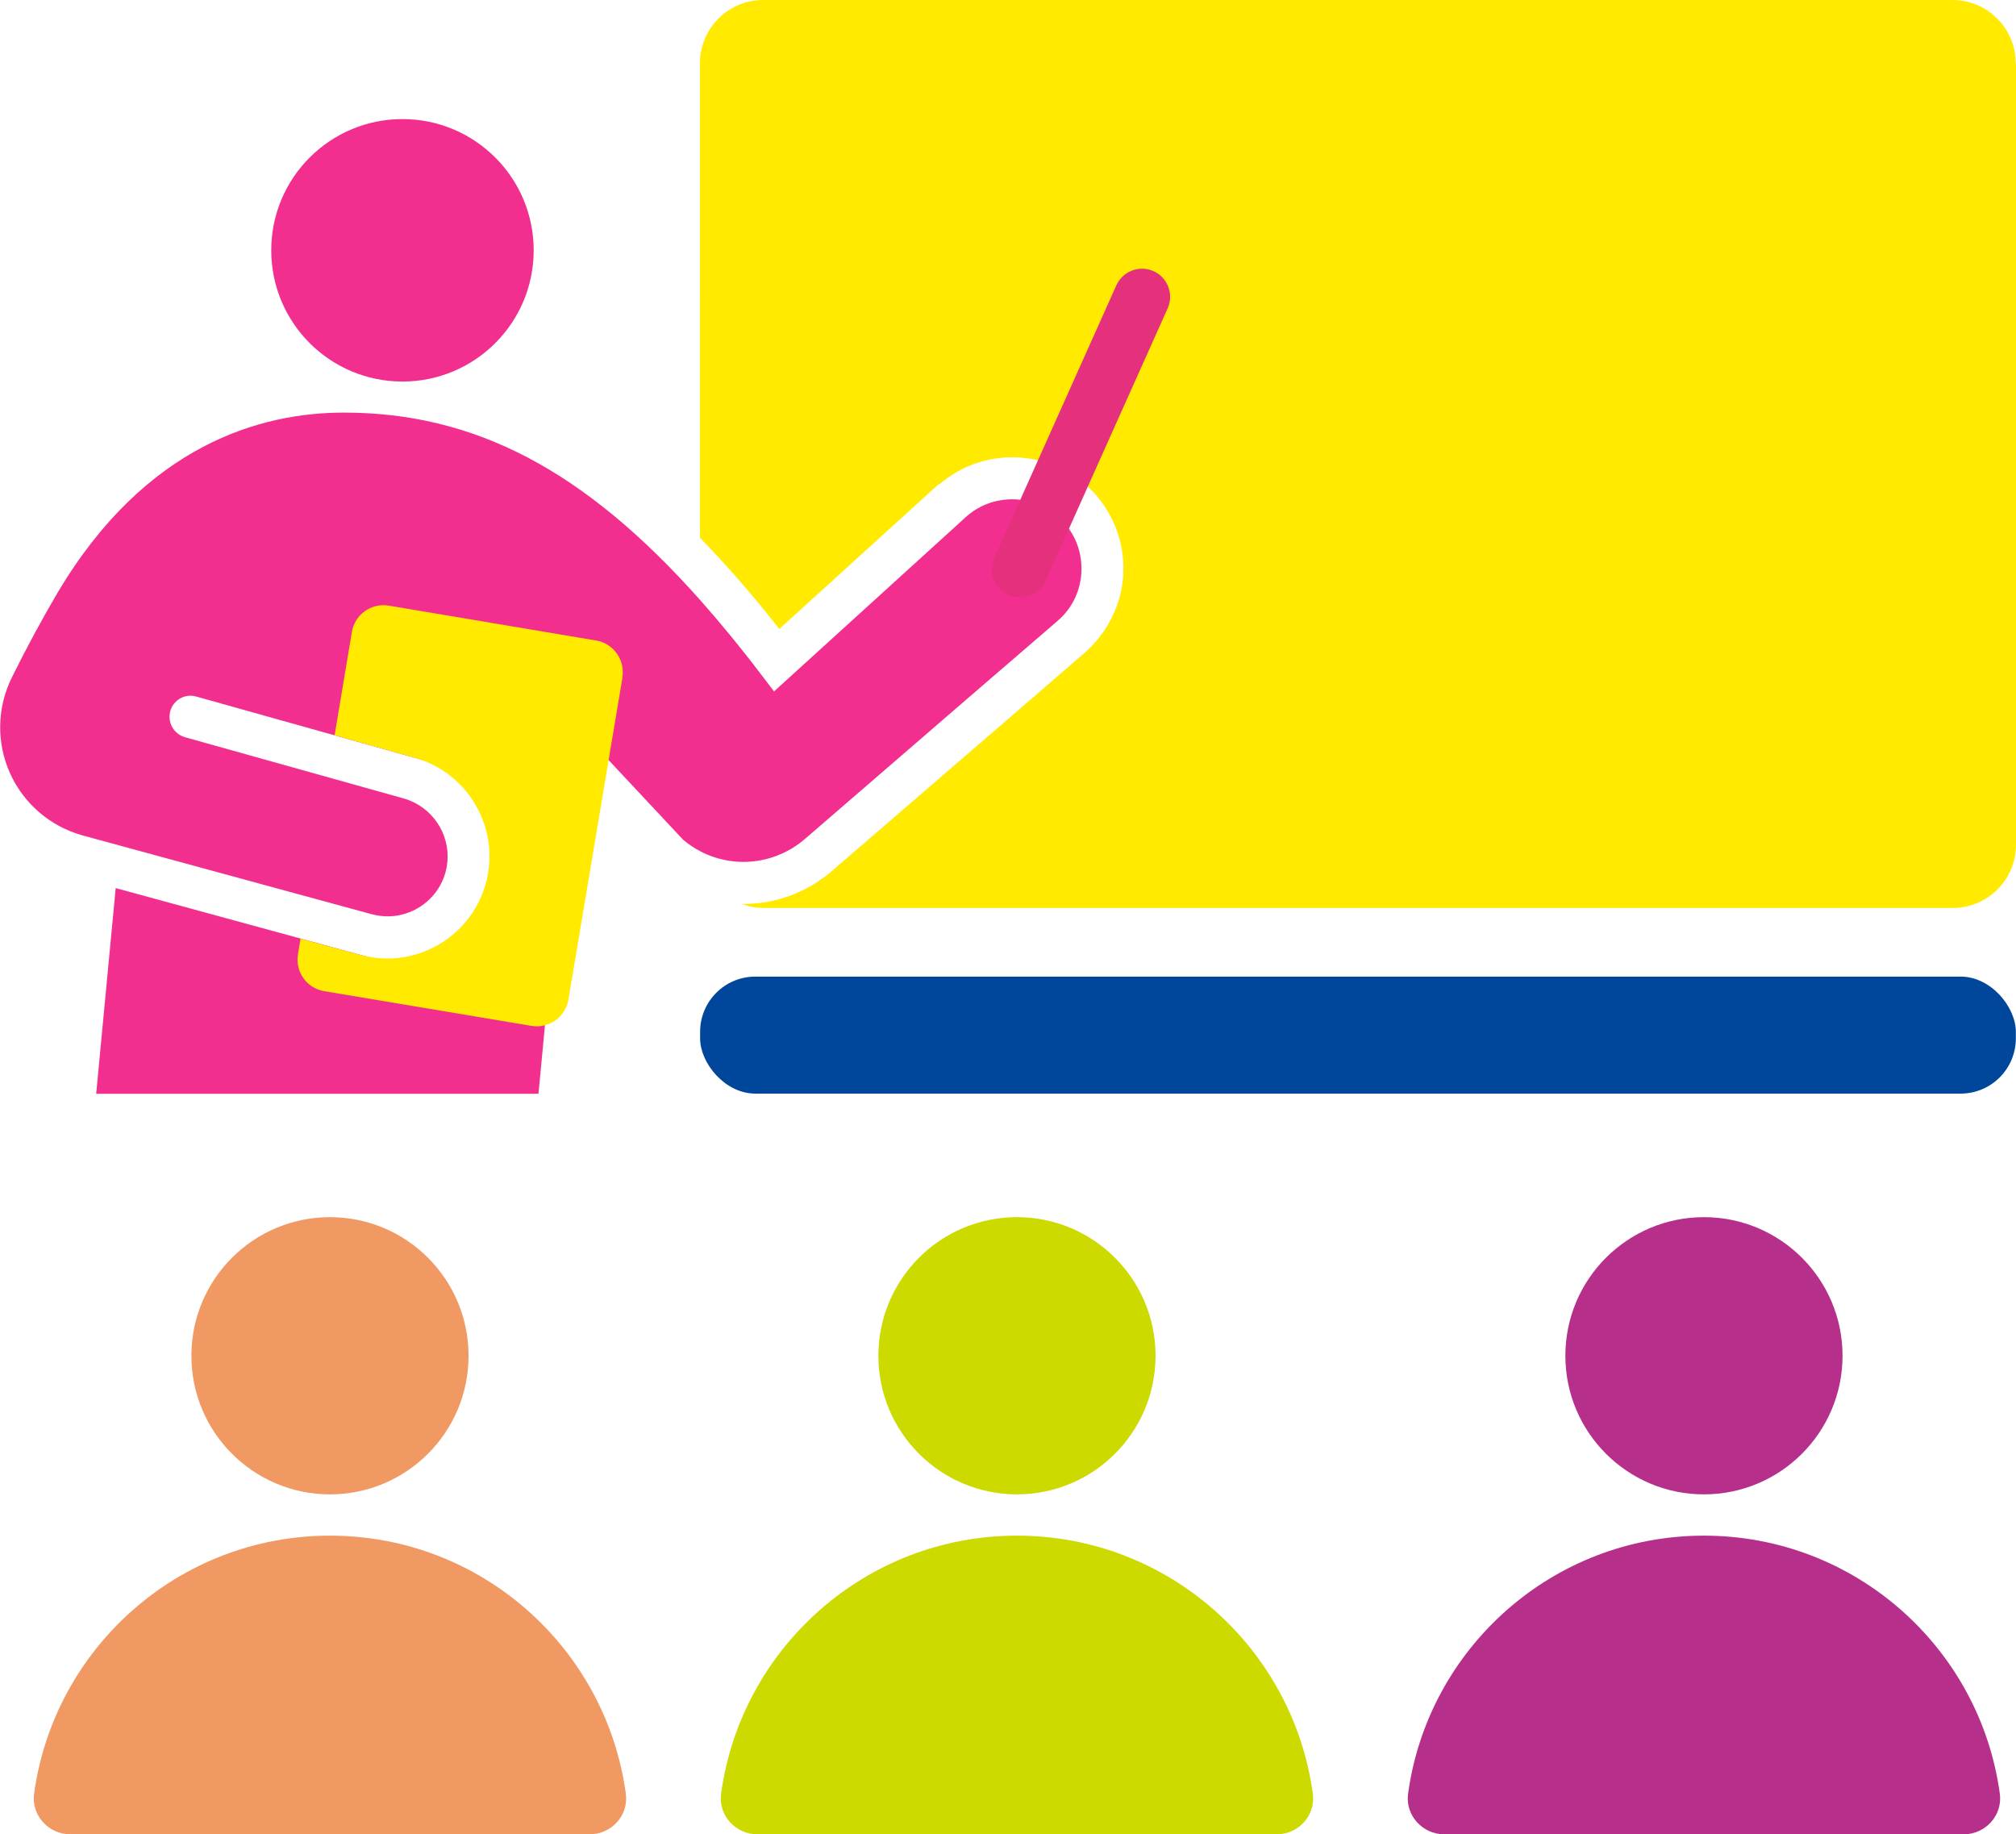
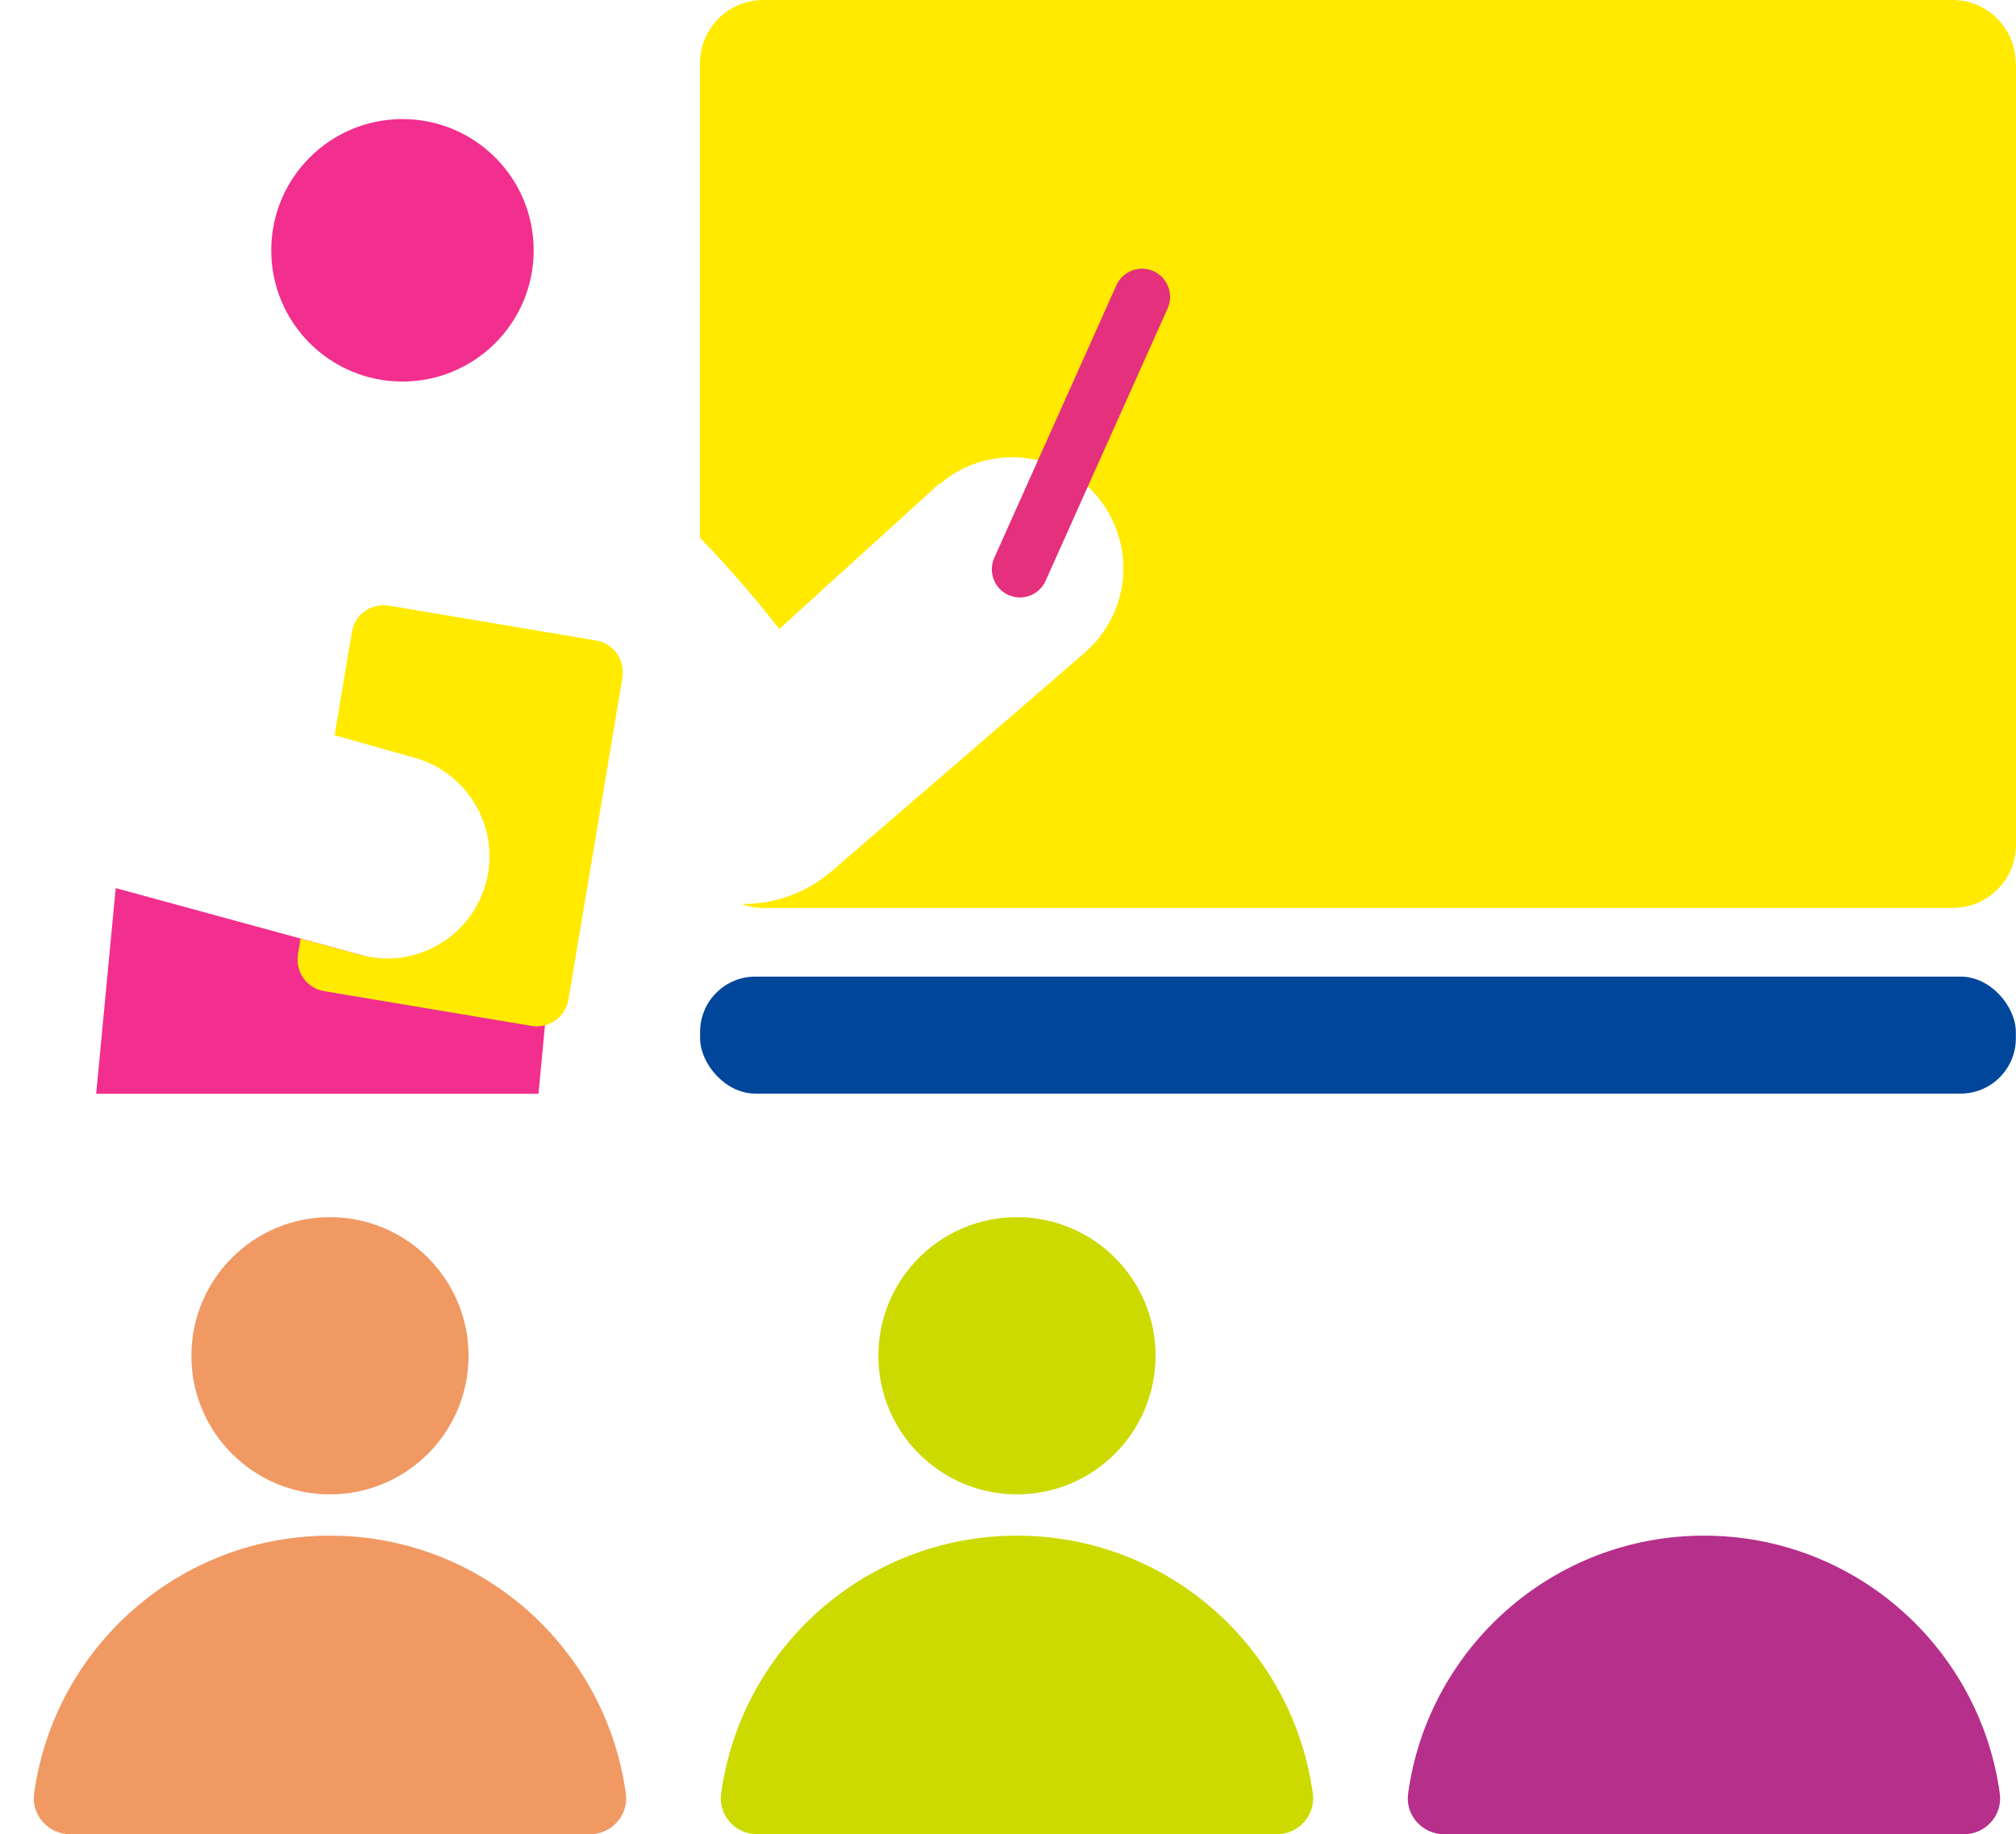
<svg xmlns="http://www.w3.org/2000/svg" id="_レイヤー_2" data-name="レイヤー 2" viewBox="0 0 125.98 114.61">
  <defs>
    <style>
      .cls-1 {
        fill: #00469b;
      }

      .cls-2 {
        fill: #f22f8e;
      }

      .cls-3 {
        fill: #e5307d;
      }

      .cls-4 {
        fill: #ffea00;
      }

      .cls-5 {
        fill: #b62f8b;
      }

      .cls-6 {
        fill: #f19963;
      }

      .cls-7 {
        fill: #ccda00;
      }
    </style>
  </defs>
  <g id="Design">
    <g>
      <g>
        <g>
-           <circle class="cls-5" cx="106.48" cy="84.71" r="8.66" />
          <path class="cls-5" d="M122.71,114.61h-32.46c-1.36,0-2.44-1.19-2.26-2.53,1.24-9.1,9.04-16.13,18.49-16.13s17.25,7.02,18.49,16.13c.18,1.35-.9,2.53-2.26,2.53Z" />
        </g>
        <g>
          <circle class="cls-7" cx="63.55" cy="84.71" r="8.66" />
          <path class="cls-7" d="M79.78,114.61h-32.46c-1.36,0-2.44-1.19-2.26-2.53,1.24-9.1,9.04-16.13,18.49-16.13s17.25,7.02,18.49,16.13c.18,1.35-.9,2.53-2.26,2.53Z" />
        </g>
        <g>
          <circle class="cls-6" cx="20.62" cy="84.71" r="8.66" />
          <path class="cls-6" d="M36.85,114.61H4.39c-1.36,0-2.44-1.19-2.26-2.53,1.24-9.1,9.04-16.13,18.49-16.13s17.25,7.02,18.49,16.13c.18,1.35-.9,2.53-2.26,2.53Z" />
        </g>
      </g>
      <g>
        <path class="cls-4" d="M125.98,3.95v48.83c0,2.18-1.77,3.95-3.95,3.95H47.71c-.48,0-.94-.09-1.37-.25,2.01.03,4.03-.66,5.67-2.08l12.96-11.18,2.82-2.44c.44-.39.83-.82,1.16-1.3.77-1.11,1.22-2.43,1.25-3.79.05-1.95-.73-3.85-2.14-5.21-.1-.09-.2-.18-.3-.27-2.59-2.22-6.45-2.23-9.05,0-.05.04-.11.09-.16.14l-9.85,8.95c-1.67-2.13-3.32-4.02-4.96-5.7V3.95c0-2.18,1.77-3.95,3.95-3.95h74.32c2.18,0,3.95,1.77,3.95,3.95Z" />
        <g>
          <rect class="cls-4" x="56.77" y="13.5" width="56.18" height="3.73" rx="1.76" ry="1.76" />
          <path class="cls-4" d="M112.96,28.26v.22c0,.97-.79,1.76-1.76,1.76h-43.42c-2.59-2.22-6.45-2.23-9.05,0h-.19c-.97,0-1.76-.79-1.76-1.76v-.22c0-.97.79-1.76,1.76-1.76h52.67c.97,0,1.76.79,1.76,1.76Z" />
          <path class="cls-4" d="M112.96,41.26v.22c0,.97-.79,1.76-1.76,1.76h-46.22l2.82-2.44c.44-.39.83-.82,1.16-1.3h42.24c.97,0,1.76.79,1.76,1.76Z" />
        </g>
        <rect class="cls-1" x="43.75" y="61.02" width="82.22" height="7.31" rx="3.45" ry="3.45" />
      </g>
      <g>
        <polygon class="cls-2" points="7.23 55.49 34.17 62.84 33.65 68.34 6.01 68.34 7.23 55.49" />
-         <path class="cls-2" d="M33.88,44.98c.53-.5,1.37-.47,1.86.06l.12.13,6.83,7.3c.34.29.71.53,1.09.73,2.09,1.08,4.65.82,6.52-.78l10.64-9.19,4.33-3.73.81-.7c.94-.8,1.47-1.93,1.5-3.16.03-1.23-.44-2.38-1.33-3.24-1.64-1.57-4.24-1.61-5.91-.08l-11.97,10.88-.87-1.14c-1.26-1.66-2.51-3.17-3.74-4.56-7.25-8.16-14.12-11.72-22.28-11.72-5.12,0-12.38,1.96-17.91,11.3-.91,1.55-1.87,3.31-2.83,5.25-.93,1.88-.97,4.06-.12,5.97.86,1.91,2.5,3.32,4.51,3.89l18.09,4.93c.54.14,1.08.17,1.59.09,1.41-.23,2.63-1.25,3.03-2.71.06-.22.1-.45.12-.67.15-1.76-.97-3.44-2.73-3.94l-13.68-3.83c-.18-.05-.34-.14-.47-.25-.4-.32-.58-.86-.44-1.38.2-.7.92-1.11,1.62-.91l19.76,5.54,1.87-4.07Z" />
        <circle class="cls-2" cx="25.15" cy="15.64" r="8.2" />
        <path class="cls-4" d="M38.9,42.32l-3.38,20.14c-.18,1.08-1.21,1.82-2.3,1.64l-12.96-2.17c-1.09-.18-1.82-1.21-1.64-2.3l.16-.98,3.73,1.01c.56.15,1.13.23,1.69.23,2.81,0,5.38-1.87,6.16-4.7.93-3.38-1.06-6.89-4.44-7.84l-5.01-1.41,1.08-6.46c.18-1.08,1.21-1.82,2.3-1.64l12.96,2.18c1.08.18,1.82,1.21,1.64,2.3Z" />
      </g>
      <path class="cls-3" d="M63.74,37.33c-.24,0-.48-.05-.72-.15-.89-.4-1.28-1.44-.89-2.32l7.63-17.03c.4-.89,1.44-1.28,2.32-.89.89.4,1.28,1.44.89,2.32l-7.63,17.03c-.29.65-.93,1.04-1.6,1.04Z" />
    </g>
  </g>
</svg>